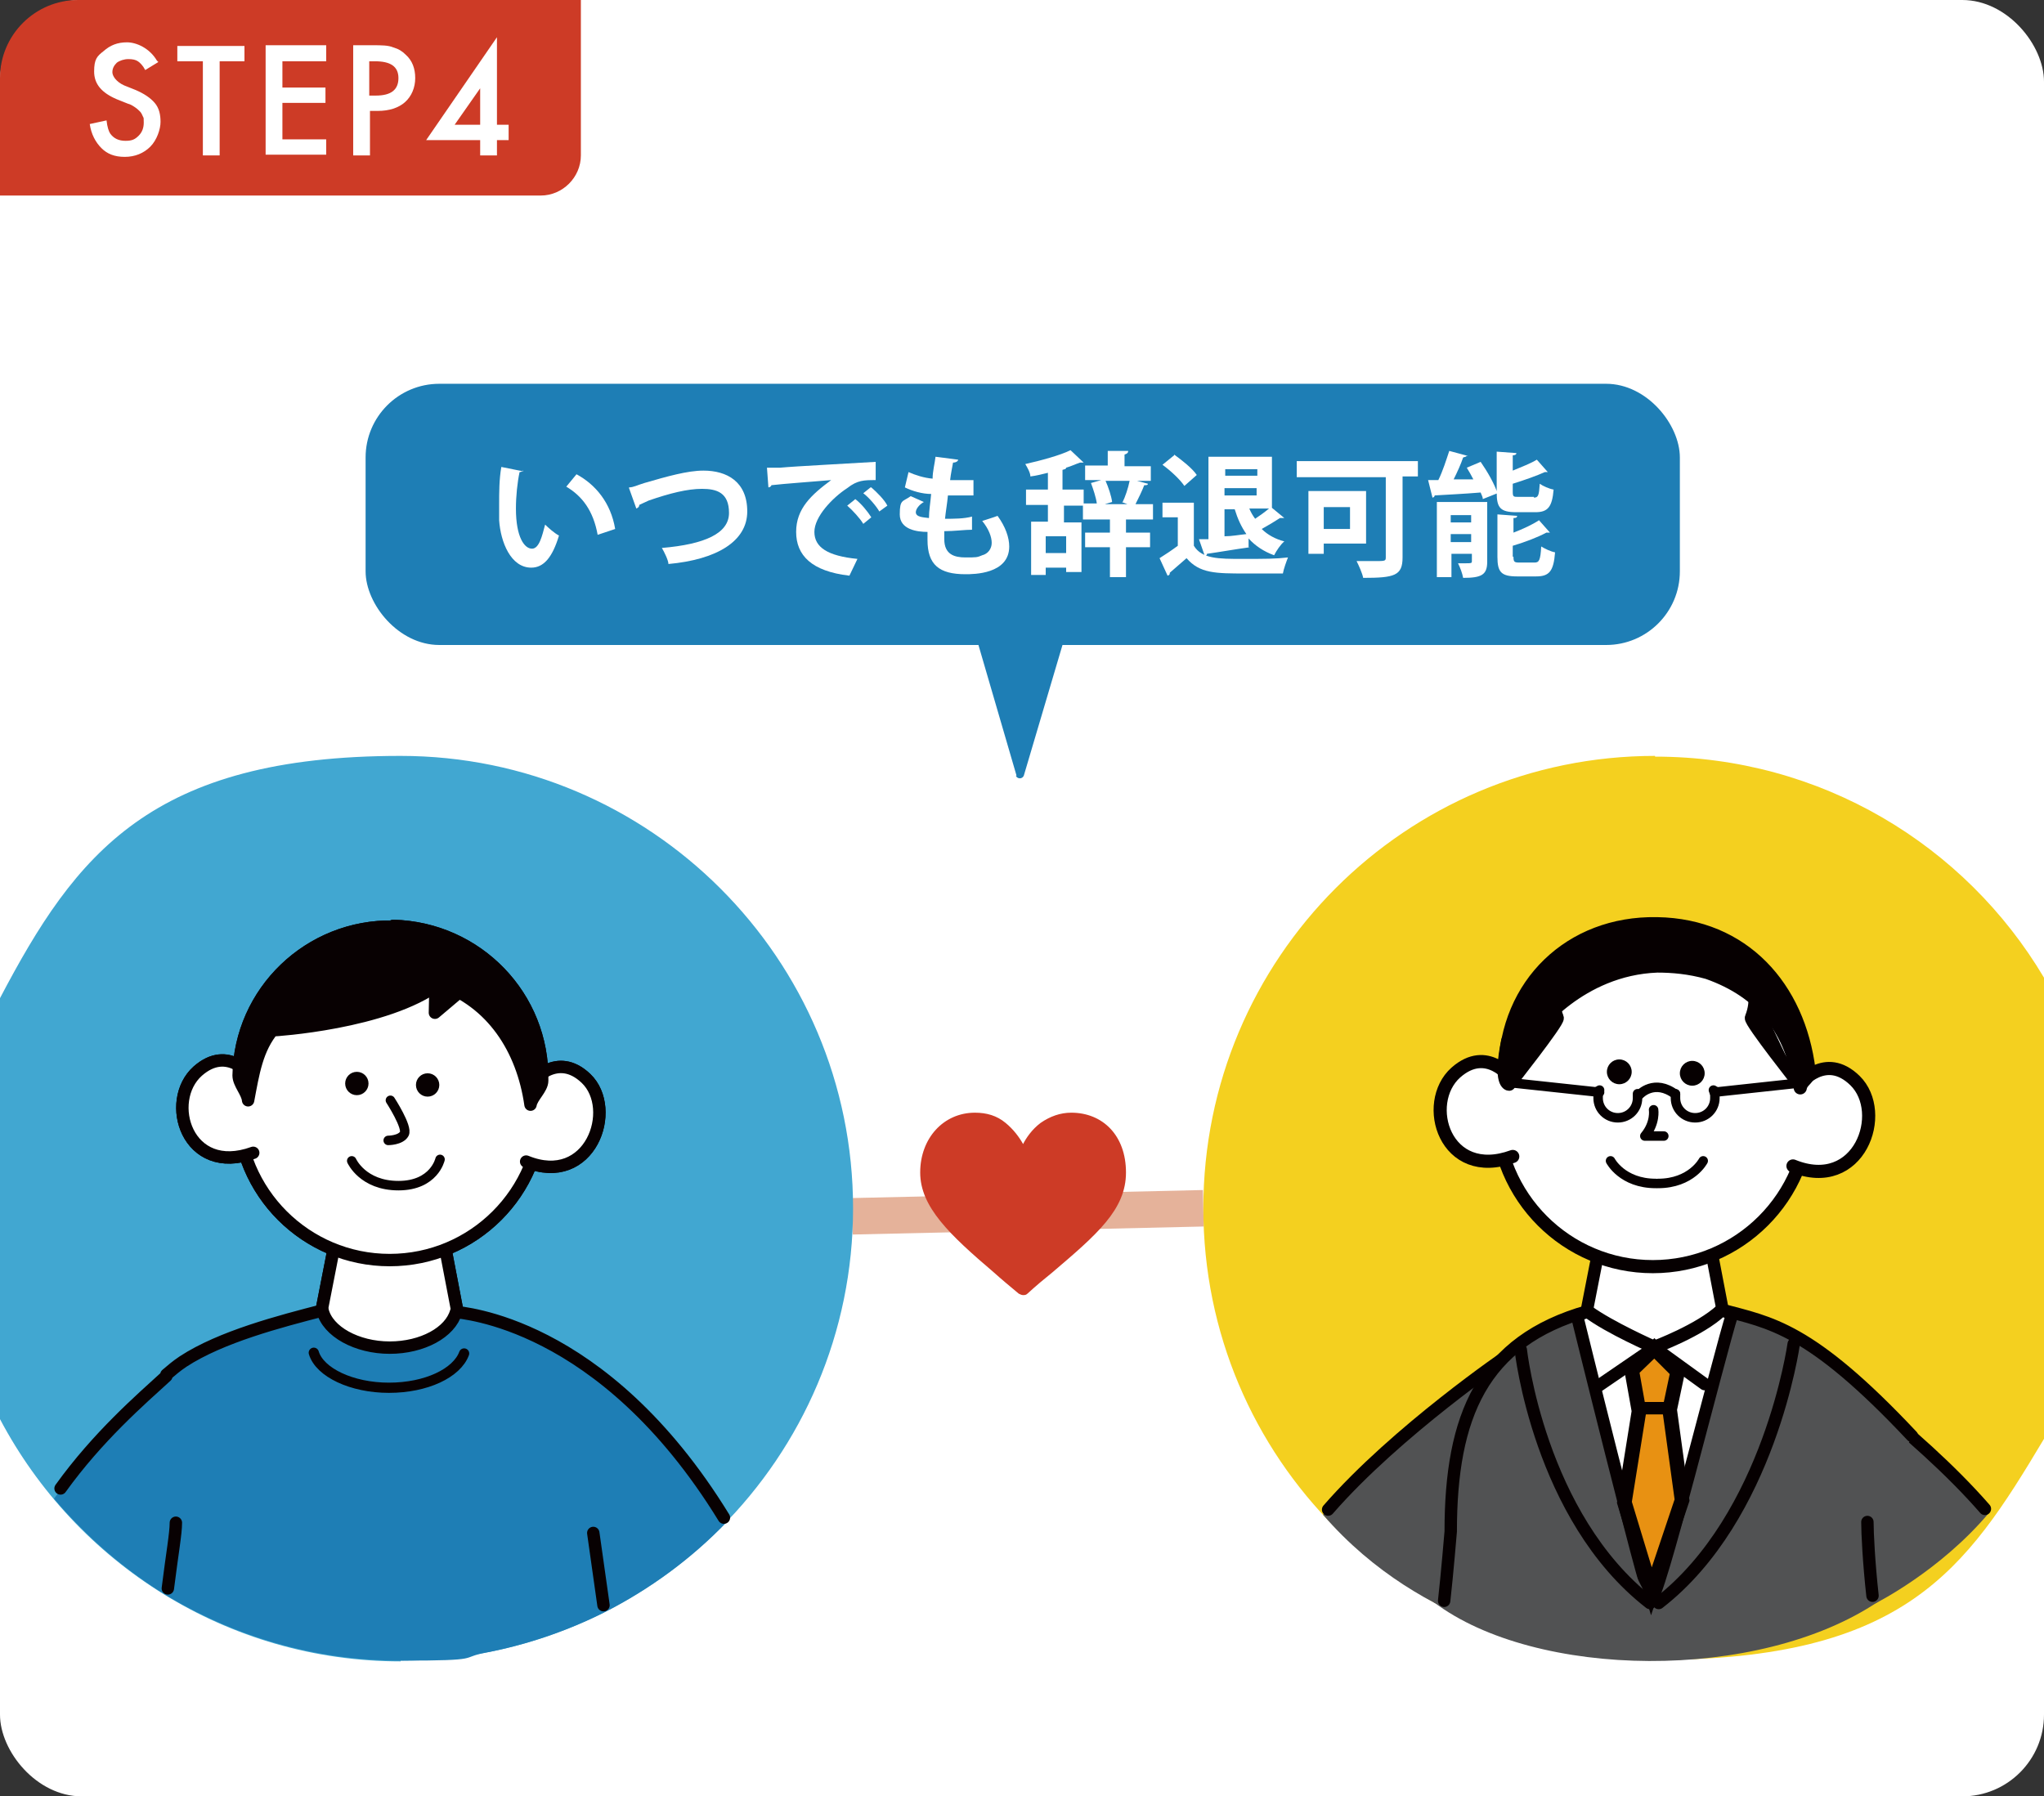
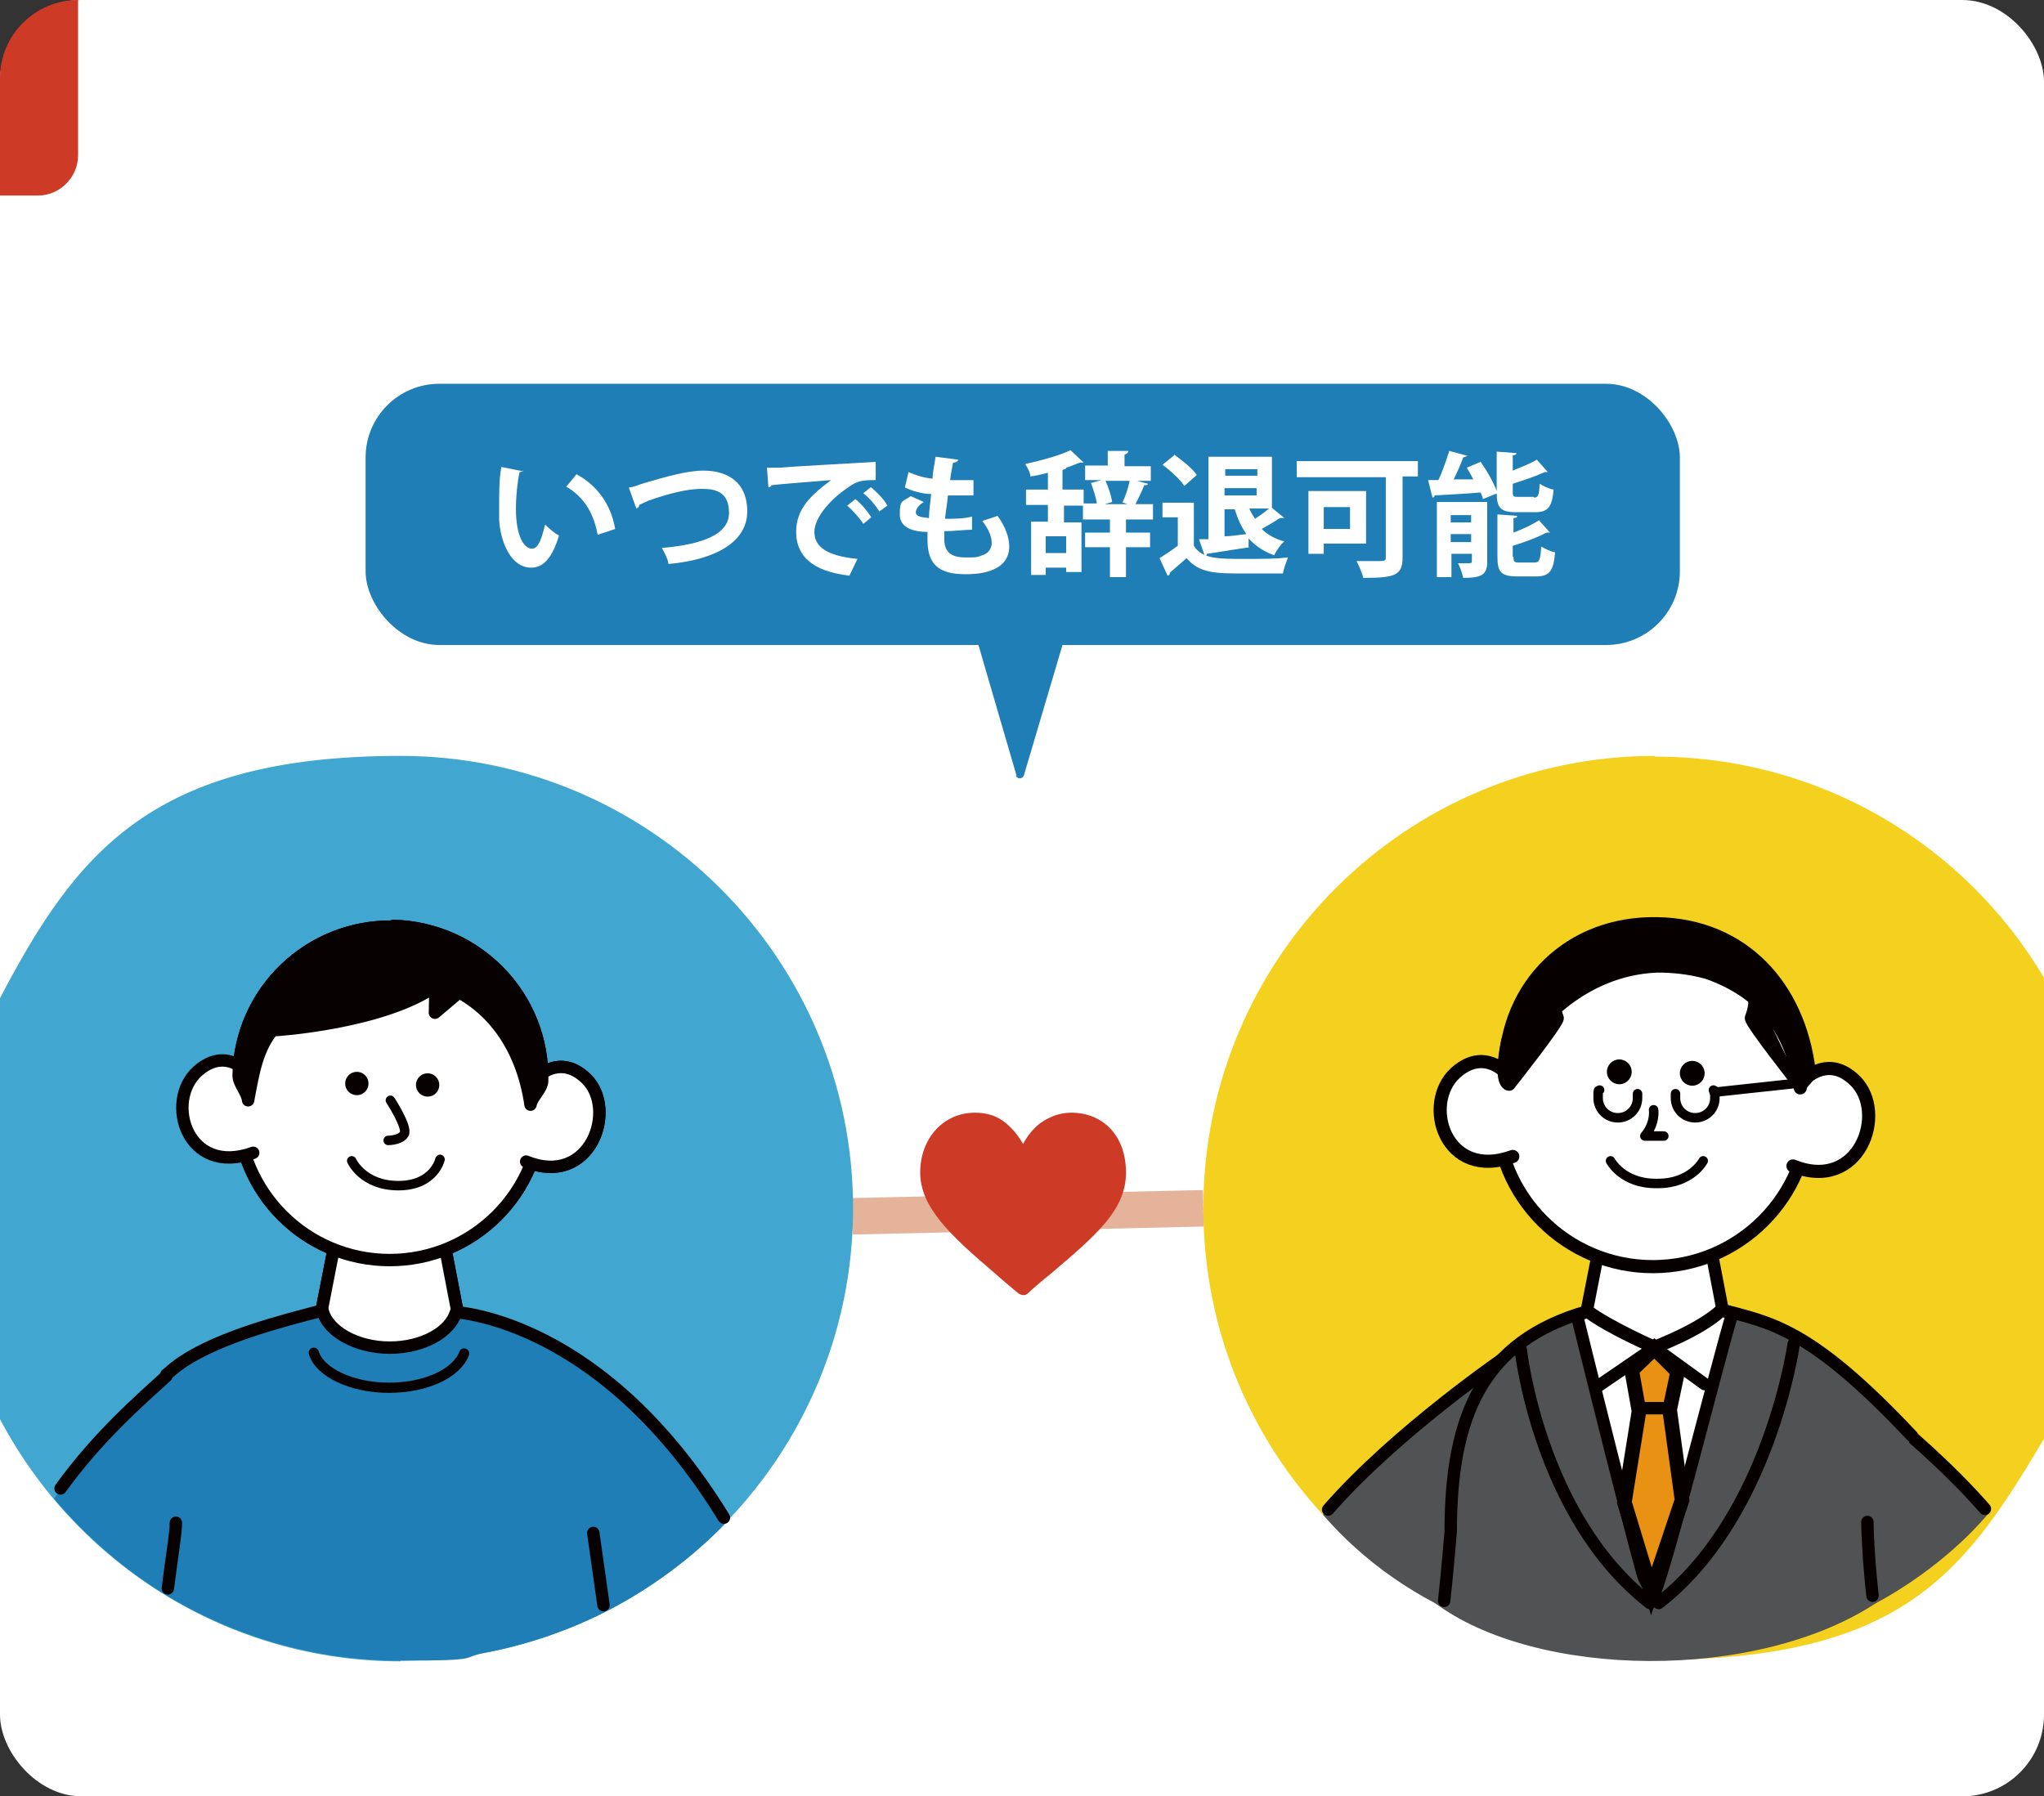
<svg xmlns="http://www.w3.org/2000/svg" id="_レイヤー_1" version="1.1" viewBox="0 0 280.1 246.2">
  <rect x="0" y="0" width="280.1" height="246.2" fill="#333333" stroke="none" />
  <defs>
    <style>
      .st0 {
        fill: #f4d01f;
      }

      .st1, .st2 {
        fill: #060001;
      }

      .st3, .st4, .st5, .st6, .st7, .st2, .st8 {
        stroke: #060001;
      }

      .st3, .st4, .st9, .st10, .st11 {
        fill: #fff;
      }

      .st3, .st4, .st9, .st10, .st6, .st7, .st12, .st2, .st13, .st8, .st14, .st15, .st16 {
        stroke-linecap: round;
        stroke-linejoin: round;
      }

      .st3, .st9, .st6, .st12, .st8, .st15, .st16 {
        stroke-width: 1.7px;
      }

      .st4, .st2 {
        stroke-width: 1.8px;
      }

      .st5 {
        fill: #e89112;
        stroke-width: 2px;
      }

      .st5, .st17 {
        stroke-miterlimit: 10;
      }

      .st9, .st10, .st12, .st13, .st14, .st15, .st16 {
        stroke: #080102;
      }

      .st10, .st7, .st14 {
        stroke-width: 1.3px;
      }

      .st17 {
        stroke: #e5b29a;
        stroke-width: 5px;
      }

      .st17, .st6, .st7, .st13, .st14, .st15 {
        fill: none;
      }

      .st18 {
        fill: #1e7eb5;
      }

      .st19 {
        fill: #cd3b26;
      }

      .st20 {
        fill: #41a7d1;
      }

      .st21, .st16 {
        fill: #080102;
      }

      .st12 {
        fill: #3466a1;
      }

      .st13 {
        stroke-width: 1.4px;
      }

      .st8, .st22 {
        fill: #515253;
      }
    </style>
  </defs>
  <rect class="st11" y="0" width="280.1" height="246.2" rx="11.2" ry="11.2" />
  <g id="_レイヤー_11">
-     <path class="st19" d="M10.7,0h68.9v21.3c0,3-2.5,5.5-5.5,5.5H0V10.7C0,4.8,4.8,0,10.7,0Z" />
+     <path class="st19" d="M10.7,0v21.3c0,3-2.5,5.5-5.5,5.5H0V10.7C0,4.8,4.8,0,10.7,0Z" />
  </g>
  <g>
    <path class="st11" d="M21.7,8.5l-1.8,1.1c-.3-.6-.7-1-1-1.2s-.7-.3-1.3-.3-1.2.2-1.6.5c-.4.4-.6.8-.6,1.3s.5,1.3,1.6,1.8l1.5.6c1.2.5,2.1,1.1,2.7,1.8s.8,1.6.8,2.6-.5,2.5-1.4,3.4-2.1,1.4-3.5,1.4-2.4-.4-3.2-1.2c-.8-.8-1.4-1.9-1.6-3.3l2.3-.5c.1.9.3,1.5.5,1.8.5.7,1.2,1,2.1,1s1.3-.2,1.8-.7.7-1.1.7-1.8,0-.6-.1-.8-.2-.5-.4-.7-.4-.4-.7-.6-.6-.4-1-.5l-1.5-.6c-2.1-.9-3.1-2.1-3.1-3.8s.4-2.1,1.3-2.8c.9-.8,1.9-1.2,3.2-1.2s3.1.8,4.1,2.5l.2.2Z" />
    <path class="st11" d="M30.1,8.4v12.9h-2.3v-12.9h-3.5v-2.1h9.2v2.1h-3.5.1Z" />
    <path class="st11" d="M44.7,8.4h-6v3.6h5.9v2.1h-5.9v5h6v2.1h-8.3V6.2h8.3v2.1h0Z" />
    <path class="st11" d="M50.7,15.2v6.1h-2.3V6.2h2.6c1.3,0,2.2,0,2.9.3.7.2,1.2.5,1.7,1,.9.8,1.3,1.9,1.3,3.2s-.5,2.5-1.4,3.3-2.2,1.2-3.7,1.2h-1.1ZM50.7,13.1h.8c2.1,0,3.1-.8,3.1-2.4s-1.1-2.3-3.2-2.3h-.8v4.7h.1Z" />
    <path class="st11" d="M68.1,17.1h1.6v2.1h-1.6v2.1h-2.3v-2.1h-7.4l9.7-14.1s0,12,0,12ZM65.8,17.1v-5l-3.5,5h3.5Z" />
  </g>
  <line class="st17" x1="116.8" y1="166.7" x2="164.9" y2="165.6" />
  <path class="st19" d="M146.8,152.5c-1.5,0-2.9.5-4.2,1.4-1.2.9-2,2.1-2.4,2.9-.5-.9-1.3-2-2.4-2.9-1.2-1-2.6-1.4-4.2-1.4-4.3,0-7.5,3.5-7.5,8.2s4,8.5,10.1,13.7c1,.9,2.2,1.9,3.4,2.9.2.1.4.2.6.2s.4,0,.6-.2c1.2-1.1,2.4-2.1,3.4-2.9,6.1-5.2,10.1-8.6,10.1-13.7s-3.2-8.2-7.5-8.2h0Z" />
  <rect class="st18" x="50.1" y="52.6" width="180.1" height="35.8" rx="10.1" ry="10.1" />
  <path class="st11" d="M71.7,64.4c0,.2-.3.3-.5.3-.3,1.4-.5,3.3-.5,5,0,4,1.2,5.5,2.2,5.5s1.4-1.8,1.8-3.3c.4.4,1.3,1.2,1.9,1.5-.9,3-2.1,4.4-3.8,4.4-2.8,0-4.2-3.5-4.4-6.5v-2.1c0-1.7,0-3.5.3-5.2l3,.6h0v-.2ZM81.9,73.3c-.6-3.3-2.1-5.3-4.3-6.6l1.4-1.7c2.6,1.4,4.7,3.9,5.3,7.5l-2.4.8h0Z" />
  <path class="st11" d="M86.2,66.8c.6,0,1.1-.3,2.1-.6,3.1-.9,5.9-1.7,8.1-1.7,3.2,0,6,1.5,6,5.6s-4.2,6.6-10.8,7.2c0-.5-.6-1.7-.9-2.2,5.9-.5,9.2-2,9.2-4.8s-1.7-3.3-3.7-3.3-4.4.6-7.3,1.6c-.4.2-.9.4-1.3.6,0,.3-.2.4-.4.5l-1-2.8h0Z" />
  <path class="st11" d="M105,64.1h1.9c2.1-.2,10-.6,13.1-.8v2.5c-1.6,0-2.5,0-3.9,1.1-2,1.3-4.5,3.9-4.5,6s1.8,3.3,5.9,3.7l-1.1,2.3c-5.2-.6-7.3-2.8-7.3-6s2.1-5.1,4.8-7.1c-2.3.2-6.5.5-8.2.7,0,.2-.3.3-.4.3l-.2-2.7s0,0-.1,0ZM117.2,68.4c.8.6,1.7,1.7,2.2,2.5l-1.1.9c-.4-.7-1.5-1.9-2.2-2.5l1-.8h0ZM119.4,66.8c.8.7,1.8,1.7,2.2,2.5l-1.1.8c-.4-.7-1.4-1.9-2.2-2.5l1-.8h0Z" />
  <path class="st11" d="M133.3,72.6c-1.1,0-2.5.2-3.9.2v1.1c0,2.1,1.4,2.5,2.9,2.5s1.6,0,2.3-.3c.8-.2,1.3-.9,1.3-1.7s-.4-1.9-1.3-3c.6-.2,1.6-.5,2.1-.7,1.1,1.5,1.6,3,1.6,4.2,0,3.8-4.9,3.8-6,3.8-3.6,0-5.2-1.3-5.2-4.7s0-.8,0-1.1c-1.4,0-3.8-.3-3.8-2.4s.4-1.7,1.5-2.5l1.8.8c-.7.4-1.1,1-1.1,1.4,0,.7,1.1.7,1.8.8,0-1,.2-2.1.3-3.3-1.2,0-2.6-.4-3.6-.9l.5-2.1c.9.4,2.1.8,3.3.9,0-1,.3-2.1.4-3l3.1.4c0,.2-.3.4-.7.4-.1.6-.3,1.5-.4,2.4h3.2v2.1h-3.5c-.1,1.1-.3,2.2-.4,3.2,1.2,0,2.6,0,3.7-.3v2.1h0v-.3h0Z" />
  <path class="st11" d="M158,71.2h-3.7v1.8h3.3v2h-3.3v4.1h-2.2v-4.1h-3.4v-2h3.4v-1.8h-3.7v-1.9h-2.6v2.3h2.4v6.8h-2.1v-.6h-2.8v1h-2v-7.3h2.3v-2.3h-3v-2.1h3v-2.3c-.8.2-1.6.4-2.4.5,0-.5-.4-1.2-.7-1.7,2.2-.5,4.8-1.2,6.2-1.9l1.8,1.7h-.5c-.6.2-1.2.5-1.9.7,0,.2-.2.2-.5.3v2.7h2.9v1.9h1.8c-.1-.8-.5-2-.8-2.8l1.4-.4h-2.2v-2h3.1v-2h2.8c0,.3-.2.4-.5.5v1.6h3.6v2h-1.9l1.5.4c0,.2-.2.2-.5.2-.3.8-.8,1.8-1.2,2.6h2.4v2h0ZM146.1,75.8v-2.3h-2.8v2.3h2.8ZM153.8,68.9c.4-.8.8-2,1-3h-3.3c.4.9.8,2.1.9,2.9l-1,.3h3.1l-.8-.3h.1Z" />
  <path class="st11" d="M163.6,69v5.8c1.1,1.8,3.4,1.8,6.6,1.8s4.6,0,6.3-.2c-.2.5-.6,1.6-.7,2.2h-5.1c-4.1,0-6.3,0-8.1-2.1-.8.7-1.6,1.4-2.3,2,0,.2,0,.3-.3.4l-1.1-2.4c.8-.5,1.7-1.1,2.5-1.7v-3.9h-2.1v-2h4.3ZM160.9,62.3c1.1.8,2.5,1.9,3.1,2.8l-1.7,1.5c-.6-.9-1.9-2.1-3-2.9l1.6-1.3h0ZM171.3,75c-2.2.3-4.4.7-5.9.9,0,.2-.2.3-.3.3l-.8-2.3h1.3v-11.3h8.7v7l1.7,1.4h-.6c-.6.4-1.6,1-2.5,1.5.8.8,1.9,1.4,3.1,1.7-.5.4-1.1,1.3-1.4,1.9-1.4-.5-2.6-1.3-3.5-2.3v1.2h.2,0ZM172.3,64.3h-4.4v.9h4.4v-.9ZM167.8,67.9h4.4v-1h-4.4v1ZM167.8,69.7v3.8c1,0,2-.2,3-.3-.7-1-1.2-2.1-1.6-3.4h-1.4ZM171.2,69.7c.2.5.5,1,.8,1.4.6-.4,1.3-.9,1.9-1.4h-2.7Z" />
  <path class="st11" d="M194.3,63.1v2.2h-2.1v11.1c0,2.5-1.1,2.8-5.4,2.8-.1-.6-.6-1.7-.9-2.3h2.4c1.5,0,1.6,0,1.6-.5v-11h-12.2v-2.2h16.7-.1ZM187.2,74.5h-5.8v1.4h-2.1v-8.6h7.9v7.2h0ZM185,69.5h-3.6v3h3.6v-3Z" />
  <path class="st11" d="M201,62.4c0,.2-.2.2-.5.3-.3.9-.8,2-1.3,3h2.7c-.3-.6-.6-1.1-.9-1.6l1.9-.8c.9,1.3,1.9,3,2.3,4.3l-2,.8c0-.3-.2-.6-.3-.9-2.4.2-4.7.3-6.3.4,0,.2-.2.3-.3.3l-.6-2.4h1.4c.6-1.2,1.1-2.8,1.5-4l2.6.7h-.2,0ZM203.8,68.8v8.2c0,1.8-.8,2.2-3.3,2.2-.1-.6-.4-1.4-.7-2h1.1c.7,0,.8,0,.8-.3v-1h-2.8v3.2h-2v-10.3h7-.1ZM201.6,70.6h-2.8v1h2.8v-1ZM198.8,74.3h2.8v-1.1h-2.8v1.1ZM210.2,68.2c.6,0,.7-.3.8-1.9.4.3,1.3.7,1.9.8-.2,2.4-.8,3.1-2.5,3.1h-2.6c-2.2,0-2.7-.6-2.7-2.7v-5.6l2.7.2c0,.2-.2.3-.5.3v2.1c1.2-.5,2.5-1,3.3-1.5l1.5,1.7h-.4c-1.1.5-2.8,1.1-4.4,1.6v1.1c0,.7.1.7.8.7h2.1,0ZM207.4,76.3c0,.7.1.8.8.8h2.1c.6,0,.8-.3.9-2.2.5.3,1.3.7,1.9.8-.2,2.6-.8,3.3-2.6,3.3h-2.6c-2.2,0-2.7-.6-2.7-2.7v-5.8l2.7.2c0,.2-.1.3-.5.3v2c1.3-.5,2.6-1.1,3.5-1.7l1.5,1.7h-.5c-1.1.6-2.9,1.3-4.6,1.8v1.5h.1Z" />
  <path class="st18" d="M139.3,106.3l-6.5-22.3h14.1l-6.6,22.3c-.2.5-.9.5-1.1,0h.1Z" />
  <path class="st20" d="M54.9,227.6c34.2,0,62-27.8,62-62s-27.8-62-62-62S10.4,117,0,136.8v57.7c10.4,19.7,31.1,33.2,54.9,33.2h0Z" />
  <polygon class="st9" points="63.8 185.6 42.9 185.6 47.5 162.1 59.3 162.1 63.8 185.6" />
  <circle class="st9" cx="53.4" cy="151.9" r="20.8" />
-   <path class="st9" d="M34.5,147.6s-3.2-4.5-7.4-.8c-4.6,4.1-1.5,14.5,7.6,11.2" />
  <path class="st9" d="M72.9,148.3s3.4-4.3,7.4-.5c4.4,4.2.6,15-8.2,11.4" />
  <circle class="st21" cx="48.9" cy="148.5" r="1.6" />
  <circle class="st21" cx="58.6" cy="148.7" r="1.6" />
  <path class="st10" d="M53.5,150.8s2.4,3.7,1.9,4.6c-.5.9-2.2.9-2.2.9" />
  <path class="st16" d="M53.9,127c-11.5-.2-21,8.9-21.2,20.4,0,1.1,1.2,2.3,1.3,3.4.7-3.7,1.2-7.1,3.5-9.8v.2s15.4-.9,22.7-6.4c7.2,2.5,11.4,8.9,12.5,16.6.2-1.1,1.6-2.2,1.6-3.3.2-11.5-8.9-20.9-20.4-21.2h0Z" />
  <polyline class="st16" points="59.7 134.1 59.6 138.8 63.5 135.5" />
  <path class="st14" d="M42.9,185.6s3.7,4.8,10.7,4.8,10.2-4.8,10.2-4.8" />
  <path class="st10" d="M48.2,159.1s1.5,3.4,6.4,3.4,5.7-3.6,5.7-3.6" />
  <polygon class="st9" points="63.8 185.6 42.9 185.6 47.5 162.1 59.3 162.1 63.8 185.6" />
  <circle class="st9" cx="53.4" cy="151.9" r="20.8" />
  <path class="st9" d="M34.5,147.6s-3.2-4.5-7.4-.8c-4.6,4.1-1.5,14.5,7.6,11.2" />
  <path class="st9" d="M72.9,148.3s3.4-4.3,7.4-.5c4.4,4.2.6,15-8.2,11.4" />
  <circle class="st21" cx="48.9" cy="148.5" r="1.6" />
  <circle class="st21" cx="58.6" cy="148.7" r="1.6" />
  <path class="st10" d="M53.5,150.8s2.4,3.7,1.9,4.6c-.5.9-2.2.9-2.2.9" />
  <path class="st16" d="M53.9,127c-11.5-.2-21,8.9-21.2,20.4,0,1.1,1.2,2.3,1.3,3.4.7-3.7,1.2-7.1,3.5-9.8v.2s15.4-.9,22.7-6.4c7.2,2.5,11.4,8.9,12.5,16.6.2-1.1,1.6-2.2,1.6-3.3.2-11.5-8.9-20.9-20.4-21.2h0Z" />
  <polyline class="st16" points="59.7 134.1 59.6 138.8 63.5 135.5" />
  <path class="st14" d="M42.9,185.6s3.7,4.8,10.7,4.8,10.2-4.8,10.2-4.8" />
  <path class="st10" d="M48.2,159.1s1.5,3.4,6.4,3.4,5.7-3.6,5.7-3.6" />
  <path class="st11" d="M68.8,182.4h0Z" />
  <path class="st11" d="M70.1,183.1h0Z" />
  <path class="st11" d="M64,180.3c.2,0,.3.1.4.1,0,0-.3-.1-.4-.1Z" />
  <path class="st11" d="M65.6,180.9s.2.1.4.1c0,0-.2-.1-.4-.1Z" />
  <path class="st11" d="M62.5,179.8c.5.1,1.1.3,1.6.5-.5-.2-1-.3-1.6-.5Z" />
  <path class="st11" d="M66,181c1,.4,1.9.8,2.8,1.3-.9-.5-1.8-.9-2.8-1.3Z" />
  <path class="st11" d="M64.5,180.5c.4.1.8.3,1.1.4-.4-.1-.8-.3-1.1-.4Z" />
  <path class="st11" d="M68.9,182.4c.4.2.8.4,1.2.7-.4-.2-.8-.5-1.2-.7Z" />
  <path class="st18" d="M62.5,179.8c-.8,2.8-4.6,4.9-9.1,4.9s-8.5-2.2-9.2-5.1c-5.8,1.5-13.9,3.6-19.1,7h0c-.9.6-1.6,1.2-2.3,1.8v.2c-3.5,3.2-10.2,9.7-15.4,16.8,4.5,5.3,9.8,9.9,15.8,13.5,9.3,5.5,20.1,8.7,31.7,8.7s7.9-.4,11.7-1.1c5.7-1.1,11.2-3,16.2-5.5,6.3-3.2,12-7.4,16.8-12.4-16.7-27.2-36.7-28.6-37.2-28.8h0Z" />
  <path class="st13" d="M63.6,185.5c-1,2.7-5.2,4.7-10.3,4.7s-9.5-2.1-10.3-4.8" />
  <path class="st12" d="M24.1,208.7c0,1.5-.5,4.2-1.1,9" />
  <path class="st12" d="M82.7,220l-1.4-9.9" />
  <path class="st15" d="M99.2,208c-16.7-27.2-36.3-28-36.7-28.2-.8,2.8-4.6,4.9-9.1,4.9s-8.5-2.2-9.2-5.1c-5.8,1.5-13.9,3.6-19.1,7h0c-.9.6-1.6,1.2-2.3,1.8v.2c-3.5,3.2-9.4,8.3-14.5,15.4" />
  <path class="st0" d="M226.8,103.6c-34.2,0-61.9,27.7-61.9,62s27.7,61.9,61.9,61.9,42.5-12.2,53.3-30.3v-63.2c-10.8-18.2-30.6-30.3-53.3-30.3h0Z" />
  <polygon class="st3" points="216.3 185.5 237.2 185.5 232.7 162 220.9 162 216.3 185.5" />
  <path class="st22" d="M206.7,185.7s-16,11-25.4,21.9c13.9,16.1,33.2,18,33.2,18l-7.8-39.9h0Z" />
  <path class="st6" d="M214.5,225.6l-7.8-39.9s-15.3,10.4-24.7,21.2" />
  <path class="st22" d="M247.8,185.7s15.4,10.8,24.8,21.6c-6.8,8.1-15.7,12.5-15.7,12.5l-9.1-34h0Z" />
  <path class="st6" d="M256.5,218.7l-8.7-33s14.8,10.3,24.2,21.1" />
  <path class="st22" d="M255.9,208.6c0,1.5,1,6.4,1.5,10.9-16.5,11.1-47,10.6-60.9.1.4-3.5,2.3-9.6,2.3-9.6,0-15.8,4.3-26.1,18.8-30.2,3,2.2,9.1,4.9,9.1,4.9,0,0,6.2-2.3,9.2-5.1,6.7,1.8,12.1,2.4,26.1,17.3" />
  <path class="st6" d="M197.9,219.4c.4-3.5.9-9.5.9-9.5,0-15.8,4.3-26.1,18.8-30.2,3,2.2,9.1,4.9,9.1,4.9,0,0,6.2-2.3,9.2-5.1,6.7,1.8,12.1,2.4,26.1,17.3" />
  <path class="st6" d="M255.9,208.6c0,1.5.2,5.6.7,10.1" />
  <path class="st3" d="M235.9,179.6c-2.9,2.8-9.2,5.1-9.2,5.1,0,0-6.2-2.7-9.1-4.9-.5.1-1,.3-1.5.5h0s9.2,37.4,10.1,38.9c.8,1.3,9.4-33.6,11.2-39.2-.5-.1-.9-.2-1.4-.4h-.1Z" />
  <circle class="st4" cx="226.5" cy="152.2" r="21.4" />
  <path class="st4" d="M207.1,147.8s-3.3-4.6-7.6-.8c-4.7,4.2-1.5,14.9,7.8,11.5" />
  <path class="st4" d="M246.6,148.6s3.5-4.5,7.6-.5c4.5,4.4.6,15.4-8.5,11.7" />
  <circle class="st1" cx="221.9" cy="146.9" r="1.7" />
  <circle class="st1" cx="231.9" cy="147.1" r="1.7" />
  <path class="st2" d="M227,126.6c-11.8-.2-20.6,8.3-20.8,20.1,0,1.2.7.2.9,1.4.3-3.2,2.6-5.9,3.2-7.1v.2s6.1-8.4,16.8-8.8c2.1,0,4.4.2,6.9.9,7.4,2.6,11.6,7.8,12.7,15.8.2-1.1,1.3-1.2,1.2-2.4-1.4-11.4-9-19.9-20.8-20.1h0Z" />
  <path class="st7" d="M224.4,149.9v.6c0,1.5-1.2,2.7-2.7,2.7s-2.7-1.2-2.7-2.7,0-.8.2-1.1" />
-   <line class="st7" x1="207.1" y1="148.4" x2="219.2" y2="149.7" />
  <path class="st7" d="M229.6,149.9v.6c0,1.5,1.2,2.7,2.7,2.7s2.7-1.2,2.7-2.7,0-.8-.2-1.1" />
  <line class="st7" x1="246.9" y1="148.4" x2="234.9" y2="149.7" />
  <path class="st2" d="M240.2,135.2s.8,1.8-.2,4.3c-.2.5,6.6,9.1,6.6,9.1" />
  <path class="st2" d="M213.2,135.2s-.8,1.8.2,4.3c.2.5-6.6,9.1-6.6,9.1,0,0-1.4,0-.2-5.9" />
-   <path class="st7" d="M224.7,150s2-2.2,4.9,0" />
  <path class="st7" d="M226.6,152.1s.3,1.8-1.2,3.6h2.6" />
  <path class="st7" d="M220.7,159.1s1.6,3.1,6.2,3.1" />
  <path class="st7" d="M233.4,159.1s-1.6,3.1-6.2,3.1" />
  <polyline class="st6" points="219.1 189.9 226.7 184.7 233.6 189.7" />
  <path class="st8" d="M226.1,219.7c-15.2-11.8-17.7-34.7-17.7-34.7" />
  <path class="st8" d="M245.8,184.2s-3.3,23.7-18.5,35.5" />
  <polygon class="st5" points="222.6 205.9 224.6 193.4 223.6 187.8 226.7 184.8 229.9 188 228.8 193.2 230.5 205.6 226.3 218.1 222.6 205.9" />
  <line class="st6" x1="224.6" y1="193" x2="228.8" y2="193" />
</svg>